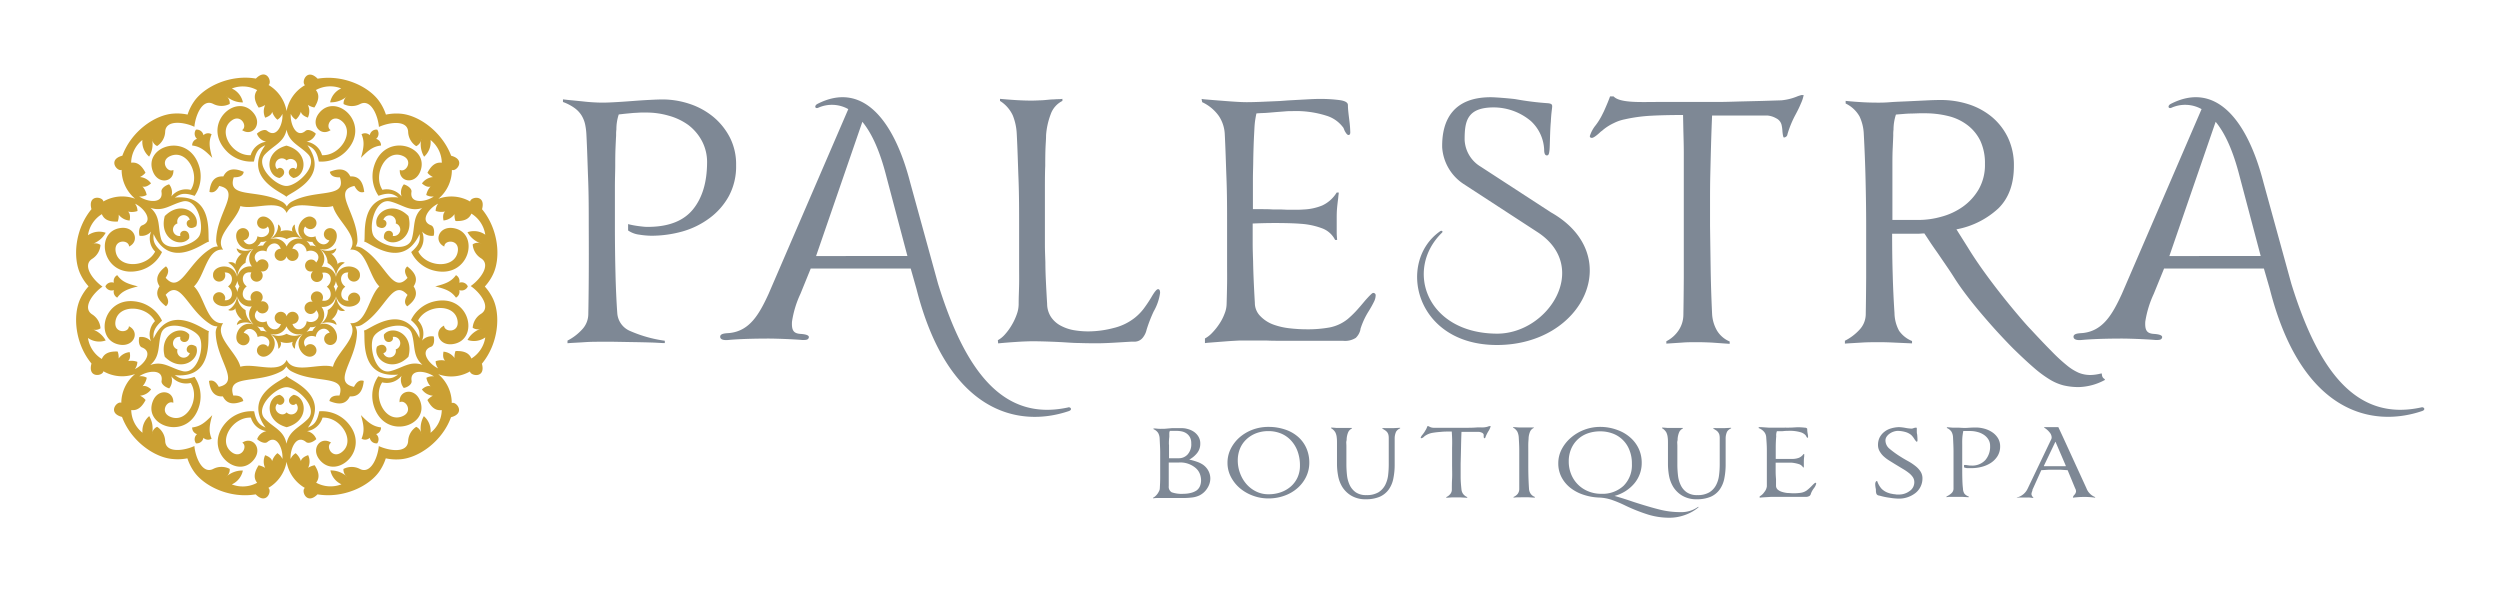
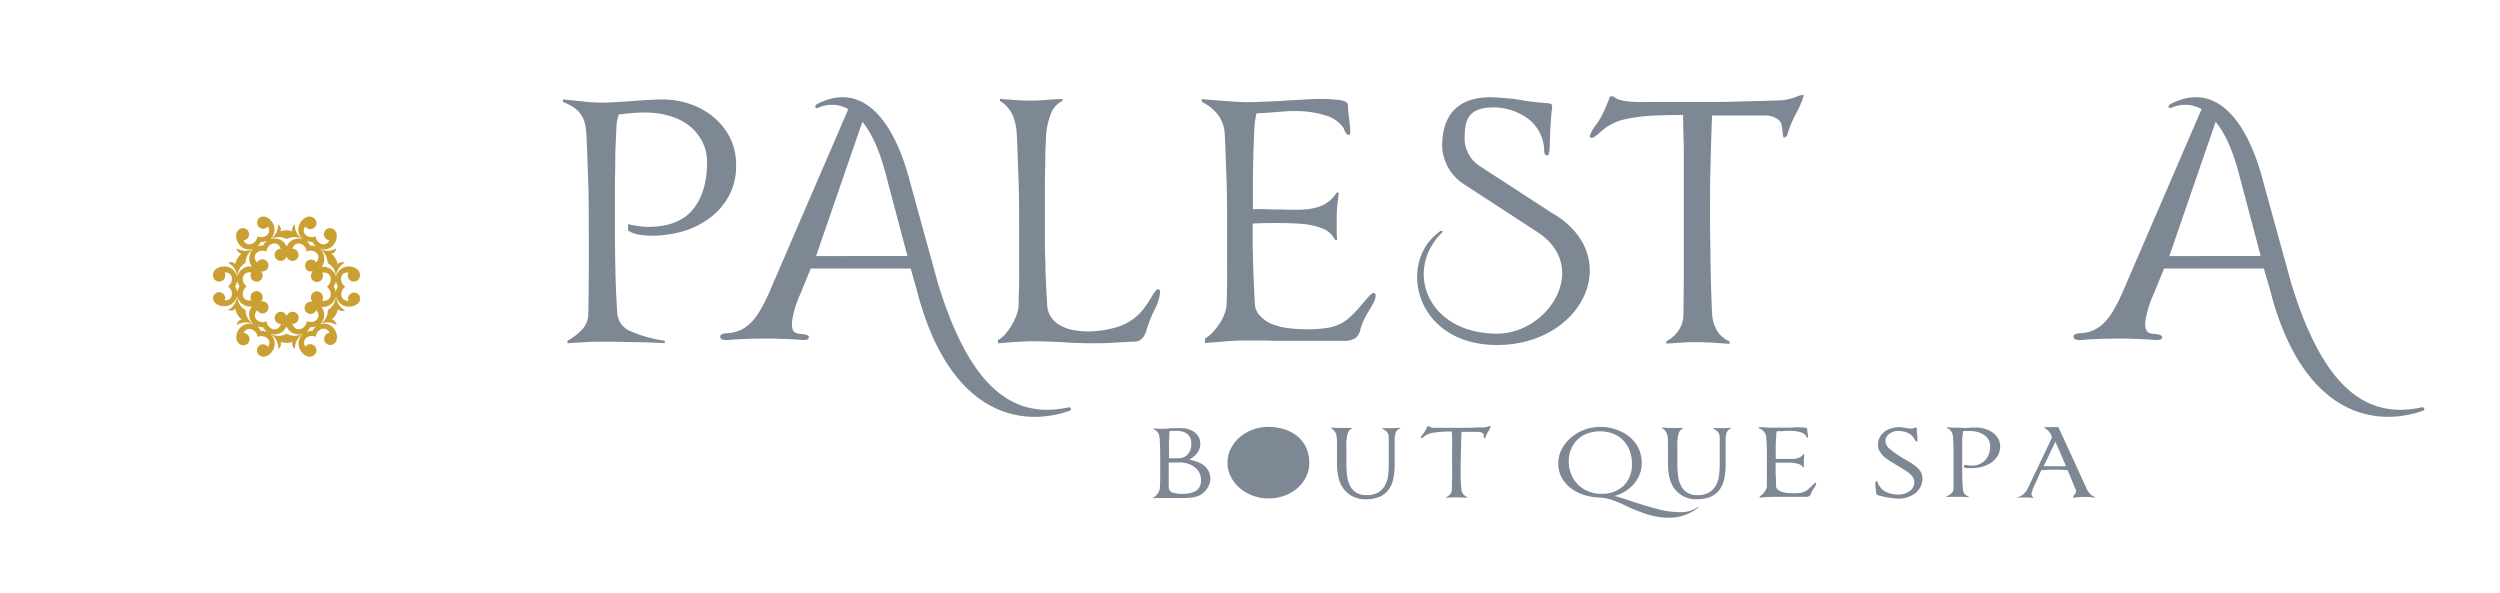
<svg xmlns="http://www.w3.org/2000/svg" viewBox="0 0 540 128">
  <defs>
    <style>.a{fill:#7e8895;}.b{fill:#cba033;fill-rule:evenodd;}</style>
  </defs>
  <title>GreyPalestra LogoWide</title>
  <path class="a" d="M132.67,22.08c1.2-.06,2.47-.15,3.79-.25s2.6-.19,3.81-.25,2.14-.1,2.81-.1a18.57,18.57,0,0,1,6,1,15.91,15.91,0,0,1,5.1,2.85,14.28,14.28,0,0,1,3.54,4.5A12.73,12.73,0,0,1,159,35.67a13.56,13.56,0,0,1-1.58,6.71,14.69,14.69,0,0,1-4.18,4.75A18,18,0,0,1,147.39,50a25,25,0,0,1-6.71.92,17.61,17.61,0,0,1-2.57-.23,5.41,5.41,0,0,1-2.44-.91V48.4c.26.08.62.16,1.08.25s.94.16,1.43.22.92.11,1.32.13l.92,0q6.35-.14,9.31-3.83t3-10a9.75,9.75,0,0,0-1.11-4.71,10.58,10.58,0,0,0-2.94-3.46A13.13,13.13,0,0,0,144.48,25a17.23,17.23,0,0,0-4.88-.69l-1.2,0-1.62.09-1.71.16-1.42.16a10.24,10.24,0,0,0-.51,3.23,7.46,7.46,0,0,0-.06.85v.48c-.05.89-.09,1.79-.13,2.72s-.06,2.24-.06,3.93c0,1-.07,2.51-.07,4.62v8.05c0,4,.05,7.52.13,10.67s.21,5.92.38,8.32A4.51,4.51,0,0,0,136,71.45a28.23,28.23,0,0,0,7.6,2.15v.51c-.68,0-1.67-.09-3-.13s-2.67-.07-4.08-.09l-4-.07-2.6,0c-1.14,0-2.4,0-3.8.1s-2.57.13-3.54.22v-.57a11.17,11.17,0,0,0,3.13-2.38,4.86,4.86,0,0,0,1.36-3.2q.07-3.22.1-8t0-11.21c0-3.3,0-6.62-.13-10s-.21-6.62-.38-9.78a13.26,13.26,0,0,0-.28-2.16,6.25,6.25,0,0,0-.76-1.9,5.75,5.75,0,0,0-1.52-1.61,10.22,10.22,0,0,0-2.5-1.3v-.57c.63.08,1.32.16,2.06.22l2.21.22c.74.09,1.45.15,2.12.19s1.27.07,1.78.07C130.52,22.18,131.46,22.15,132.67,22.08Z" />
  <path class="a" d="M219.46,73.86c-1.26.08-2.55.18-3.86.31l-.06-.69a5.67,5.67,0,0,0,1.55-1.27,12.08,12.08,0,0,0,1.45-2,12.66,12.66,0,0,0,1.08-2.31,6.58,6.58,0,0,0,.41-2.12c0-1.61.08-3.08.1-4.43s0-2.56,0-3.61v-9c0-3.29,0-6.62-.13-10s-.21-6.62-.38-9.79a12.14,12.14,0,0,0-.85-4A7.31,7.31,0,0,0,216,21.8v-.45c2.79.26,5,.38,6.78.38q.75,0,1.83-.06c.72,0,1.56-.11,2.53-.19.51,0,1-.06,1.34-.06a6.16,6.16,0,0,0,1-.07v.45a5.09,5.09,0,0,0-2.53,2.88,16.06,16.06,0,0,0-1,4.53c0,.88-.08,1.79-.12,2.72s-.06,2.24-.06,3.93c-.05,1-.07,2.51-.07,4.62v8c0,1.48,0,2.91,0,4.28s.06,2.67.1,3.89c0,2.37.17,5.36.38,9a5.24,5.24,0,0,0,.85,2.84,5.79,5.79,0,0,0,2,1.81,9.46,9.46,0,0,0,2.82,1,18.48,18.48,0,0,0,3.29.28,21.63,21.63,0,0,0,5.35-.72,11.83,11.83,0,0,0,4.59-2.19A11.34,11.34,0,0,0,247,66.73a29.9,29.9,0,0,0,1.68-2.5c.68-1.18,1.16-1.77,1.46-1.77s.44.27.44.82a11.22,11.22,0,0,1-1.39,4,30.54,30.54,0,0,0-1.52,3.92,4.22,4.22,0,0,1-.89,1.81,2.25,2.25,0,0,1-1.65.79l-.76,0-1.71.1c-1.3.08-2.43.15-3.38.19s-1.72.06-2.31.06q-2.16,0-3.9-.06c-1.16,0-2.44-.11-3.83-.19q-3.93-.19-6.4-.19C221.87,73.73,220.73,73.77,219.46,73.86Z" />
  <path class="a" d="M264.84,73.73l-4,.31-.57.07v-1a6.13,6.13,0,0,0,1.58-1.24,13.05,13.05,0,0,0,1.52-1.9,10.59,10.59,0,0,0,1.14-2.22,5.91,5.91,0,0,0,.44-2.12c.05-1.6.08-3.08.1-4.43s0-2.56,0-3.61v-9c0-3.3,0-6.62-.13-10s-.21-6.62-.38-9.78a7.7,7.7,0,0,0-1.26-3.74,9.09,9.09,0,0,0-3.61-3l-.13-.7.45.07c1.94.17,3.76.31,5.47.44s3,.19,3.83.19q1,0,2.76-.06l4.4-.19,1.77-.13,4-.22c1.1-.06,2-.1,2.73-.1a31.73,31.73,0,0,1,4.46.26c1.16.17,1.74.52,1.74,1.07a15.2,15.2,0,0,0,.1,1.56c.06.57.14,1.19.22,1.86a22.75,22.75,0,0,1,.19,2.47c0,.38-.13.57-.38.57s-.49-.29-.82-.88c-.09-.21-.16-.39-.22-.54a1.06,1.06,0,0,0-.23-.35A7,7,0,0,0,286.53,25a21.77,21.77,0,0,0-7.35-1c-.42,0-1,0-1.64.06s-1.48.11-2.41.19-1.57.14-2.18.16-1.13.05-1.56.09c-.08.34-.16.78-.25,1.33s-.15,1.23-.19,2l-.06,1.14c-.09,1.73-.15,3.63-.19,5.7,0,1.06-.07,2.45-.07,4.18v6.33h1.9c.72,0,1.55,0,2.47.07.72,0,1.32,0,1.81,0l1.39.06c.45,0,.93,0,1.46,0s1.17,0,1.93-.06a11.89,11.89,0,0,0,4-.86,7.23,7.23,0,0,0,3.14-2.81h.44c0,.29-.07.59-.09.88s-.06.59-.1.89c-.08.68-.15,1.28-.19,1.8s-.06,1.13-.06,1.81v2.34c0,.21,0,.53,0,1s.05.93.09,1.52h-.44a5.12,5.12,0,0,0-2.88-2.53,16.07,16.07,0,0,0-4.53-.95c-1.1-.09-2.5-.14-4.21-.16s-3.77,0-6.18.1c0,1.47,0,2.9,0,4.27s.05,2.67.09,3.9q.06,3.54.38,9a4,4,0,0,0,1.17,2.82A7.46,7.46,0,0,0,275,70.09a15.05,15.05,0,0,0,3.54.82,32.15,32.15,0,0,0,3.71.22,26.61,26.61,0,0,0,5-.41,9,9,0,0,0,3.86-1.81,21.83,21.83,0,0,0,1.75-1.67c.61-.66,1.27-1.43,2-2.31q1.46-1.65,1.71-1.65a.5.5,0,0,1,.57.57,3.13,3.13,0,0,1-.35,1.3c-.23.48-.6,1.17-1.11,2a16.28,16.28,0,0,0-1.83,3.93v.13a3.58,3.58,0,0,1-1,1.77,4.33,4.33,0,0,1-2.78.63H276.75c-1.17,0-2.25,0-3.27-.06h-5.7C266.94,73.6,266,73.64,264.84,73.73Z" />
  <path class="a" d="M389,22.34q-.4,1-1.17,2.43A21.85,21.85,0,0,0,386.09,29a.71.71,0,0,1-.32.54.82.82,0,0,1-.44.16c-.13,0-.23-.42-.32-1.27a7.89,7.89,0,0,0-.19-1.45,2.14,2.14,0,0,0-1.17-1.43,4.59,4.59,0,0,0-1.93-.6H369.81c-.08,2-.16,4.11-.22,6.24s-.11,4.22-.16,6.27-.06,4-.06,6v5.29q.06,4.43.13,9.15t.31,9.85a8.08,8.08,0,0,0,1.05,3.64,5.85,5.85,0,0,0,2.75,2.37v.51L369.78,74c-1.2-.06-2.31-.09-3.32-.09s-2.06,0-3.14.09l-3.39.22v-.51a7,7,0,0,0,2.6-2.28A6.12,6.12,0,0,0,363.61,68q.06-3.23.09-8c0-3.17,0-6.9,0-11.21V37.57c0-1.52,0-3,0-4.6s-.05-3.09-.09-4.65l-.07-3.48q-4.05,0-6.93.16a33.89,33.89,0,0,0-5.73.79,9.14,9.14,0,0,0-2.28.79A10.85,10.85,0,0,0,346.32,28a3,3,0,0,1-.35.29,3.29,3.29,0,0,0-.48.41c-.8.72-1.35,1.08-1.64,1.08s-.45-.13-.45-.38a7,7,0,0,1,1.27-2.35,13.93,13.93,0,0,0,1.27-2l.5-1c.68-1.52,1.12-2.6,1.33-3.23h.76c.64.67,1.88,1,3.74,1.14s4,.06,6.56.06H368l3.16,0c1.4,0,2.92-.05,4.56-.1l4.91-.12,4.15-.13a11.82,11.82,0,0,0,3.36-.82,4.46,4.46,0,0,1,.53-.19l.42-.13h.5A7.42,7.42,0,0,1,389,22.34Z" />
-   <path class="a" d="M417.15,52.67c-.52-.78-1-1.53-1.49-2.25-.46,0-.93.07-1.42.07H408.7q0,4.74.13,9c.08,2.87.21,5.58.38,8.11a8.23,8.23,0,0,0,1,3.86A6.27,6.27,0,0,0,413,73.66v.51L409.17,74c-1.2-.06-2.31-.09-3.32-.09s-2.41,0-3.8.09-2.58.14-3.55.22V73.6a11,11,0,0,0,3.14-2.37A4.93,4.93,0,0,0,403,68q.06-3.23.09-8c0-3.17,0-6.9,0-11.21,0-3.29-.05-6.62-.13-10s-.21-6.61-.38-9.78a9.83,9.83,0,0,0-.92-3.86,6.81,6.81,0,0,0-3-2.79v-.57c1.23.13,2.45.22,3.68.29s2.34.09,3.35.09c.55,0,1.38,0,2.5-.09s2.35-.13,3.68-.19l4-.19c1.33-.07,2.43-.1,3.32-.1a19.49,19.49,0,0,1,6.11.95,15.18,15.18,0,0,1,5,2.75,13.42,13.42,0,0,1,3.42,4.44A13.83,13.83,0,0,1,435,35.86q0,5.82-3.32,9.12a18.21,18.21,0,0,1-9.09,4.56l2.47,3.92q1.39,2.28,3.2,4.82c1.2,1.68,2.44,3.33,3.7,4.94s2.48,3.1,3.65,4.49,2.18,2.56,3.07,3.48q2.65,2.86,4.53,4.75a36.31,36.31,0,0,0,3.26,3,10.87,10.87,0,0,0,2.56,1.59,6.73,6.73,0,0,0,2.5.47,8.45,8.45,0,0,0,1.11-.09,11,11,0,0,0,1.17-.23H454c0,.64.21,1,.64,1.21v.19A12.5,12.5,0,0,1,449,83.61a14.14,14.14,0,0,1-3.2-.35,10.9,10.9,0,0,1-3.07-1.3,24.92,24.92,0,0,1-3.45-2.56c-1.25-1.08-2.71-2.44-4.4-4.09q-1.14-1.14-2.79-2.91t-3.45-3.87c-1.2-1.39-2.38-2.82-3.52-4.3s-2.15-2.89-3-4.24-1.52-2.31-2.15-3.23-1.18-1.74-1.65-2.41Q417.95,53.84,417.15,52.67Zm-8.32-20.74c-.05.89-.07,2.11-.07,3.67V47.51h5.7a18.2,18.2,0,0,0,4.88-.7A14.44,14.44,0,0,0,424,44.63a12,12,0,0,0,3.42-3.77,10.61,10.61,0,0,0,1.33-5.45,11.43,11.43,0,0,0-1-5A9.49,9.49,0,0,0,424.94,27a11.16,11.16,0,0,0-4.11-1.93,20.85,20.85,0,0,0-5.1-.6l-1.14,0-1.78.06c-.63,0-1.25.05-1.86.1s-1.09.08-1.43.12A10.55,10.55,0,0,0,409,28a7.61,7.61,0,0,0-.06.86v.47C408.91,30.18,408.87,31,408.83,31.93Z" />
  <path class="a" d="M450,71.92c4.25-.51,6.28-4,8.31-8.41l17.23-39.94a7.23,7.23,0,0,0-6.49-.3c-.71.3-.91-.41-.2-.81,9.42-4.87,16.42,2.83,20.07,17l6,21.8C500.79,80.23,509,91.07,523,88c.51-.2,1.12.51.1.81-10.84,3.65-26.05.31-32.84-26.45L489,58H467.44l-2.23,5.48a22.07,22.07,0,0,0-1.83,6c-.1,1.83.31,2.54,1.83,2.64s1.82.41,1.82.71c-.1.61-.61.61-1.42.61-2.33-.2-6.08-.31-7.09-.31s-5.68,0-8.92.31c-1.22.1-1.72-.2-1.72-.71C447.88,71.92,449.4,72,450,71.92Zm38.31-16.63-4.56-17.23c-1.32-5.16-3-9.12-5.17-11.75l-10,29Z" />
  <path class="a" d="M157.69,71.92c4.26-.51,6.28-4,8.31-8.41l17.23-39.94a7.21,7.21,0,0,0-6.48-.3c-.71.3-.92-.41-.21-.81,9.43-4.87,16.42,2.83,20.07,17l6,21.8c5.88,19,14.09,29.79,28.08,26.75.5-.2,1.11.51.1.81-10.85,3.65-26.05.31-32.84-26.45L196.71,58H175.12l-2.23,5.48a21.66,21.66,0,0,0-1.82,6c-.1,1.83.3,2.54,1.82,2.64s1.83.41,1.83.71c-.1.61-.61.61-1.42.61-2.33-.2-6.08-.31-7.1-.31s-5.67,0-8.92.31c-1.21.1-1.72-.2-1.72-.71C155.56,71.92,157.08,72,157.69,71.92ZM196,55.29l-4.56-17.23c-1.32-5.16-3-9.12-5.17-11.75l-10,29Z" />
  <path class="a" d="M323.34,74.52c-17.8,0-21.69-18-12.26-24.58.38-.24.67.08.38.33-8.17,8-3.32,21.8,12,21.8,11.06-.08,20-14.29,8.84-21.8L316.13,39.74a10.28,10.28,0,0,1-4.62-7.92C311.41,25.77,314.06,21,322,21c1,0,3.94.24,5.29.41a63.4,63.4,0,0,0,7.12.89c.77.09.86.33.86.66,0,.49-.19,1.22-.29,3.34-.19,2-.19,5.15-.28,6.05s-.2,1.22-.58,1.22-.58-.41-.58-1.22a8.91,8.91,0,0,0-2.88-6.21,12.52,12.52,0,0,0-8-2.94c-5.87,0-6.3,3.1-6.3,7a7.11,7.11,0,0,0,3.47,5.8l15.19,9.88C351.14,55,342.19,74.52,323.34,74.52Z" />
-   <path class="b" d="M104.75,61.86a10.61,10.61,0,0,0,1.73-2.57c1.74-3.58,1.21-9.78-2.36-14.1.89-3.24-2.47-2.71-2.57-1.66a8.13,8.13,0,0,0-6.86-.59,8.17,8.17,0,0,0,2.92-6.24c1,.44,3.09-2.21-.16-3.06-2-5.25-7.06-8.81-11-9.09a10.8,10.8,0,0,0-3.09.21A10.68,10.68,0,0,0,82,22c-2.24-3.3-7.87-5.95-13.39-5-2.36-2.4-3.59.78-2.73,1.39A8.17,8.17,0,0,0,61.9,24,8.13,8.13,0,0,0,58,18.36c.86-.61-.37-3.79-2.73-1.39-5.52-.94-11.15,1.71-13.39,5a10.68,10.68,0,0,0-1.36,2.78,10.8,10.8,0,0,0-3.09-.21c-4,.28-9.08,3.84-11,9.09-3.25.85-1.11,3.5-.16,3.06a8.17,8.17,0,0,0,2.92,6.24,8.13,8.13,0,0,0-6.86.59c-.1-1.05-3.46-1.58-2.57,1.66-3.57,4.32-4.1,10.52-2.36,14.1a10.61,10.61,0,0,0,1.73,2.57,11,11,0,0,0-1.73,2.57c-1.74,3.59-1.21,9.79,2.36,14.1-.89,3.24,2.47,2.72,2.57,1.67a8.13,8.13,0,0,0,6.86.59A8.17,8.17,0,0,0,26.2,87c-.95-.44-3.09,2.21.16,3.06,1.95,5.25,7.06,8.81,11,9.09A10.8,10.8,0,0,0,40.48,99a10.83,10.83,0,0,0,1.36,2.78c2.24,3.3,7.87,5.94,13.39,5,2.36,2.39,3.59-.79,2.73-1.39a8.13,8.13,0,0,0,3.94-5.65,8.17,8.17,0,0,0,3.95,5.65c-.86.6.37,3.78,2.73,1.39,5.52.93,11.15-1.71,13.39-5A10.83,10.83,0,0,0,83.33,99a10.8,10.8,0,0,0,3.09.21c4-.28,9.08-3.84,11-9.09,3.25-.85,1.11-3.5.16-3.06a8.17,8.17,0,0,0-2.92-6.24,8.13,8.13,0,0,0,6.86-.59c.1,1,3.46,1.57,2.57-1.67,3.57-4.31,4.1-10.51,2.36-14.1a11,11,0,0,0-1.73-2.57m-13.48-17c-2.16,1.9-1.54,4-2.27,6.66-.92,3.26-7.06,1.44-8.26-.58s.34-8.29,3.63-7.44C87,44.23,88.55,45.83,91.27,44.91Zm0,33.91c-2.72-.92-4.27.68-6.9,1.36-3.29.84-4.78-5.39-3.63-7.44s7.34-3.85,8.26-.58C89.73,74.78,89.11,76.92,91.27,78.82Zm-29.37,17c-.56-2.83-2.72-3.37-4.62-5.31-2.38-2.42,2.27-6.83,4.62-6.86s7,4.44,4.63,6.86C64.63,92.41,62.47,93,61.9,95.78Zm-29.37-17c2.17-1.9,1.55-4,2.28-6.66.91-3.27,7-1.45,8.26.58s-.34,8.28-3.63,7.44C36.81,79.5,35.26,77.9,32.53,78.82Zm0-33.91c2.73.92,4.28-.68,6.91-1.36,3.29-.85,4.78,5.38,3.63,7.44s-7.35,3.84-8.26.58C34.08,49,34.7,46.81,32.53,44.91ZM61.9,28c.57,2.82,2.73,3.36,4.63,5.3,2.38,2.43-2.27,6.83-4.63,6.87s-7-4.44-4.62-6.87C59.18,31.31,61.34,30.77,61.9,28ZM85.47,48.26a1.39,1.39,0,0,1-.64,2.7c.44-1.33-2.1-1.8-1.9.5,1.76,2.21,6.63.19,5.29-4.79-3.64-3.65-7.83-.44-6.79,2.18,1.89,1.33,2.75-1.1,1.38-1.39A1.39,1.39,0,0,1,85.47,48.26Zm0,27.21a1.39,1.39,0,0,1-2.66.8c1.37-.29.51-2.72-1.38-1.4-1,2.63,3.15,5.84,6.79,2.19,1.34-5-3.53-7-5.29-4.79-.2,2.3,2.34,1.82,1.9.5A1.39,1.39,0,0,1,85.47,75.47ZM61.9,89.07c-1,1.24-3.26-.4-2-1.9.93,1,2.61-.92.52-1.89-2.79.41-3.48,5.64,1.5,7,5-1.33,4.3-6.56,1.51-7-2.1,1-.42,2.93.51,1.89A1.39,1.39,0,0,1,61.9,89.07ZM38.34,75.47a1.39,1.39,0,0,1,.63-2.7c-.43,1.32,2.11,1.8,1.9-.5-1.75-2.21-6.62-.19-5.28,4.79,3.64,3.65,7.83.44,6.79-2.19C40.49,73.55,39.63,76,41,76.27A1.38,1.38,0,0,1,38.34,75.47Zm0-27.21a1.38,1.38,0,0,1,2.65-.8c-1.36.29-.5,2.72,1.39,1.39,1-2.62-3.15-5.83-6.79-2.18-1.34,5,3.53,7,5.28,4.79.21-2.3-2.33-1.83-1.9-.5A1.39,1.39,0,0,1,38.34,48.26ZM61.9,34.65a1.39,1.39,0,0,1,2,1.9c-.93-1-2.61.93-.51,1.9,2.79-.42,3.48-5.65-1.51-7-5,1.32-4.29,6.55-1.5,7,2.09-1,.41-2.94-.52-1.9A1.39,1.39,0,0,1,61.9,34.65ZM78.64,52.2c.78-.17,8.26,6.51,12-1.65.08,1.2.17,2.17-1.82,3.89a7.42,7.42,0,0,0,4.66,3.94c8,2.21,10.39-8.28,4.36-9.12-3.05-.42-4.25,2.85-1.87,4,0-1.5,3.2-1.6,2.93.9-.43,3.94-6.73,3.72-8.55.19A4,4,0,0,0,91.16,50a2.73,2.73,0,0,0,2.52.91c.2-.78.1-2-.57-2.24-2.57-.95-.41-3.78,1.53-4.68a2.66,2.66,0,0,0-.54,1.57,3.83,3.83,0,0,0,2.07.12s-.69.37-.37,1.94a3.26,3.26,0,0,0,2.38-1.37,3.5,3.5,0,0,0,.21,1.49c2.13.09,3-.61,3.43-1.6a6.47,6.47,0,0,1,3,4.56,4.21,4.21,0,0,0-3.84-.54,5.31,5.31,0,0,0,3,2.45,1.89,1.89,0,0,0-1.88.18,3.84,3.84,0,0,0,1.8,3c2.27,1.45-.28,4.65-2.23,6,2,1.35,4.5,4.56,2.23,6a3.84,3.84,0,0,0-1.8,3,1.92,1.92,0,0,0,1.88.18,5.27,5.27,0,0,0-3,2.45,4.21,4.21,0,0,0,3.84-.54,6.47,6.47,0,0,1-3,4.56c-.42-1-1.3-1.7-3.43-1.61a3.56,3.56,0,0,0-.21,1.5,3.26,3.26,0,0,0-2.38-1.37c-.32,1.57.37,1.94.37,1.94a3.74,3.74,0,0,0-2.07.12,2.62,2.62,0,0,0,.54,1.56c-1.94-.9-4.1-3.72-1.53-4.68.67-.24.77-1.45.57-2.23a2.73,2.73,0,0,0-2.52.91,4.07,4.07,0,0,0-.86-4.35c1.82-3.52,8.12-3.75,8.55.19.27,2.51-2.88,2.4-2.93.91-2.38,1.16-1.18,4.43,1.87,4,6-.85,3.69-11.33-4.36-9.13a7.48,7.48,0,0,0-4.66,3.94c2,1.73,1.9,2.69,1.82,3.9-3.69-8.16-11.17-1.48-12-1.65.54.58-1.51,10.4,7.41,9.52-1,.67-1.8,1.23-4.29.37a7.45,7.45,0,0,0-1.08,6c2.12,8.08,12.37,4.86,10.08-.78-1.16-2.85-4.59-2.26-4.4.39,1.31-.71,3,2,.67,3-3.62,1.6-6.58-4-4.43-7.3a4.07,4.07,0,0,0,4.19-1.43,2.71,2.71,0,0,0,.47,2.63C88,83.7,89,83,88.91,82.3c-.45-2.7,3.07-2.24,4.82-1a2.65,2.65,0,0,0-1.63.31A3.85,3.85,0,0,0,93,83.46s-.67-.42-1.87.65a3.26,3.26,0,0,0,2.38,1.37,3.69,3.69,0,0,0-1.19.93c1,1.89,2,2.3,3.1,2.17A6.4,6.4,0,0,1,93,93.48a4.21,4.21,0,0,0-1.45-3.59A5.26,5.26,0,0,0,91,93.73a1.9,1.9,0,0,0-1.1-1.53,3.86,3.86,0,0,0-1.74,3.08C88,98,84,97.36,81.82,96.35c-.2,2.36-1.7,6.17-4.09,4.94a3.86,3.86,0,0,0-3.54,0A1.9,1.9,0,0,0,75,103a5.21,5.21,0,0,0-3.63-1.39,4.2,4.2,0,0,0,2.39,3,6.48,6.48,0,0,1-5.47-.35c.65-.86.82-2-.32-3.77a3.88,3.88,0,0,0-1.41.56,3.23,3.23,0,0,0,0-2.74C65,98.84,65,99.62,65,99.62a3.81,3.81,0,0,0-1.14-1.73,2.7,2.7,0,0,0-1.09,1.25C62.62,97,64,93.73,66.1,95.47c.55.46,1.65-.06,2.22-.62a2.73,2.73,0,0,0-2-1.73,4.06,4.06,0,0,0,3.34-2.91c4-.19,7.3,5.15,4.11,7.49-2,1.49-3.52-1.29-2.25-2.08-2.19-1.48-4.43,1.19-2.54,3.62,3.75,4.81,11.66-2.46,5.72-8.34a7.49,7.49,0,0,0-5.74-2.06c-.5,2.58-1.38,3-2.46,3.53C71.67,85.09,62.14,82,61.9,81.19c-.23.76-9.76,3.9-4.54,11.18-1.08-.54-2-1-2.46-3.53a7.49,7.49,0,0,0-5.74,2.06c-5.94,5.88,2,13.15,5.71,8.34,1.9-2.43-.34-5.1-2.53-3.62,1.27.79-.21,3.57-2.25,2.08-3.2-2.34.15-7.68,4.11-7.49a4.06,4.06,0,0,0,3.34,2.91,2.72,2.72,0,0,0-2,1.73c.57.56,1.67,1.08,2.22.62C59.82,93.73,61.19,97,61,99.14a2.7,2.7,0,0,0-1.09-1.25,3.81,3.81,0,0,0-1.14,1.73s0-.78-1.5-1.29a3.23,3.23,0,0,0,0,2.74,3.88,3.88,0,0,0-1.41-.56c-1.14,1.8-1,2.91-.32,3.77a6.48,6.48,0,0,1-5.47.35,4.2,4.2,0,0,0,2.39-3A5.24,5.24,0,0,0,48.83,103a1.91,1.91,0,0,0,.79-1.72,3.87,3.87,0,0,0-3.55,0c-2.38,1.23-3.88-2.58-4.08-4.94-2.14,1-6.19,1.62-6.31-1.07a3.86,3.86,0,0,0-1.74-3.08,1.88,1.88,0,0,0-1.1,1.53,5.26,5.26,0,0,0-.61-3.84,4.18,4.18,0,0,0-1.45,3.59,6.4,6.4,0,0,1-2.43-4.9c1.06.13,2.11-.28,3.1-2.17a3.69,3.69,0,0,0-1.19-.93,3.26,3.26,0,0,0,2.38-1.37c-1.2-1.07-1.87-.65-1.87-.65a3.76,3.76,0,0,0,.93-1.86,2.62,2.62,0,0,0-1.62-.31c1.75-1.23,5.27-1.69,4.82,1-.12.7.87,1.4,1.65,1.61A2.74,2.74,0,0,0,37,81.28a4.07,4.07,0,0,0,4.19,1.43c2.14,3.34-.81,8.9-4.44,7.3-2.3-1-.64-3.69.68-3,.19-2.65-3.25-3.24-4.4-.39-2.29,5.64,8,8.86,10.08.78a7.42,7.42,0,0,0-1.09-6c-2.48.86-3.27.3-4.28-.37,8.92.88,6.87-8.94,7.41-9.52-.78.17-8.26-6.51-12,1.65C33.14,72,33.05,71,35,69.28a7.48,7.48,0,0,0-4.66-3.94c-8-2.2-10.39,8.28-4.36,9.13,3.05.42,4.25-2.85,1.86-4,0,1.49-3.19,1.6-2.92-.91.43-3.94,6.73-3.71,8.55-.19a4.07,4.07,0,0,0-.86,4.35,2.74,2.74,0,0,0-2.52-.91c-.2.78-.1,2,.57,2.23,2.57,1,.41,3.78-1.53,4.68a2.62,2.62,0,0,0,.54-1.56A3.74,3.74,0,0,0,27.64,78s.69-.37.37-1.94a3.26,3.26,0,0,0-2.38,1.37,3.73,3.73,0,0,0-.21-1.5c-2.14-.09-3,.62-3.43,1.61A6.44,6.44,0,0,1,19,73a4.2,4.2,0,0,0,3.83.54,5.22,5.22,0,0,0-3-2.45,1.92,1.92,0,0,0,1.88-.18,3.87,3.87,0,0,0-1.8-3c-2.27-1.45.28-4.66,2.23-6-1.95-1.35-4.5-4.55-2.23-6a3.87,3.87,0,0,0,1.8-3,1.9,1.9,0,0,0-1.88-.18,5.26,5.26,0,0,0,3-2.45,4.2,4.2,0,0,0-3.83.54,6.44,6.44,0,0,1,3-4.56c.42,1,1.29,1.69,3.43,1.6a3.67,3.67,0,0,0,.21-1.49A3.26,3.26,0,0,0,28,47.64c.32-1.57-.37-1.94-.37-1.94a3.84,3.84,0,0,0,2.07-.12A2.66,2.66,0,0,0,29.17,44c1.94.9,4.1,3.73,1.53,4.68-.67.25-.77,1.46-.57,2.24A2.74,2.74,0,0,0,32.65,50a4,4,0,0,0,.86,4.34c-1.82,3.53-8.12,3.75-8.55-.19-.27-2.5,2.88-2.4,2.92-.9,2.39-1.16,1.19-4.43-1.86-4-6,.84-3.69,11.33,4.36,9.12A7.42,7.42,0,0,0,35,54.44c-2-1.72-1.9-2.69-1.83-3.89,3.7,8.16,11.18,1.48,12,1.65-.54-.58,1.51-10.41-7.41-9.52,1-.67,1.8-1.23,4.28-.37a7.43,7.43,0,0,0,1.09-6c-2.12-8.07-12.37-4.86-10.08.79,1.15,2.85,4.59,2.25,4.4-.39-1.32.71-3-2-.68-3,3.63-1.6,6.58,4,4.44,7.31A4.07,4.07,0,0,0,37,42.45a2.76,2.76,0,0,0-.47-2.64c-.78.22-1.77.91-1.65,1.62.45,2.69-3.07,2.24-4.82,1a2.65,2.65,0,0,0,1.62-.32,3.72,3.72,0,0,0-.93-1.85s.67.42,1.87-.65a3.26,3.26,0,0,0-2.38-1.37,3.83,3.83,0,0,0,1.19-.93c-1-1.9-2-2.3-3.1-2.17a6.43,6.43,0,0,1,2.43-4.91,4.2,4.2,0,0,0,1.45,3.6A5.28,5.28,0,0,0,32.84,30a1.9,1.9,0,0,0,1.1,1.54,3.86,3.86,0,0,0,1.74-3.09c.12-2.68,4.17-2.08,6.31-1.06.2-2.37,1.7-6.18,4.08-4.94a3.87,3.87,0,0,0,3.55,0,1.89,1.89,0,0,0-.79-1.72,5.28,5.28,0,0,0,3.64,1.39,4.2,4.2,0,0,0-2.39-3,6.44,6.44,0,0,1,5.47.35c-.65.85-.82,2,.32,3.77a3.86,3.86,0,0,0,1.41-.57,3.25,3.25,0,0,0,0,2.75c1.53-.51,1.5-1.29,1.5-1.29a3.81,3.81,0,0,0,1.14,1.73A2.7,2.7,0,0,0,61,24.59c.19,2.13-1.18,5.41-3.29,3.67-.55-.46-1.65.06-2.22.62a2.74,2.74,0,0,0,2,1.73,4.06,4.06,0,0,0-3.34,2.91c-4,.19-7.31-5.16-4.11-7.49,2-1.49,3.52,1.29,2.25,2.07,2.19,1.49,4.43-1.19,2.53-3.62-3.74-4.8-11.65,2.47-5.71,8.34a7.46,7.46,0,0,0,5.74,2.07c.5-2.58,1.38-3,2.46-3.53-5.22,7.28,4.31,10.42,4.54,11.18.24-.76,9.77-3.9,4.55-11.18,1.08.54,2,1,2.46,3.53a7.46,7.46,0,0,0,5.74-2.07c5.94-5.87-2-13.14-5.72-8.34-1.89,2.43.35,5.11,2.54,3.62-1.27-.78.21-3.56,2.25-2.07,3.19,2.33-.15,7.68-4.11,7.49a4.06,4.06,0,0,0-3.34-2.91,2.75,2.75,0,0,0,2-1.73c-.57-.56-1.67-1.08-2.22-.62C64,30,62.62,26.72,62.81,24.59a2.7,2.7,0,0,0,1.09,1.25A3.81,3.81,0,0,0,65,24.11s0,.78,1.5,1.29a3.25,3.25,0,0,0,0-2.75,3.86,3.86,0,0,0,1.41.57c1.14-1.81,1-2.92.32-3.77a6.44,6.44,0,0,1,5.47-.35,4.2,4.2,0,0,0-2.39,3A5.26,5.26,0,0,0,75,20.76a1.88,1.88,0,0,0-.78,1.72,3.86,3.86,0,0,0,3.54,0c2.39-1.24,3.89,2.57,4.09,4.94,2.14-1,6.19-1.62,6.31,1.06a3.86,3.86,0,0,0,1.74,3.09A1.92,1.92,0,0,0,91,30a5.28,5.28,0,0,0,.61,3.85A4.23,4.23,0,0,0,93,30.24a6.43,6.43,0,0,1,2.43,4.91c-1.06-.13-2.11.27-3.1,2.17a3.83,3.83,0,0,0,1.19.93,3.26,3.26,0,0,0-2.38,1.37c1.2,1.07,1.87.65,1.87.65a3.82,3.82,0,0,0-.94,1.85,2.69,2.69,0,0,0,1.63.32c-1.75,1.23-5.27,1.68-4.82-1,.12-.71-.88-1.4-1.65-1.62a2.74,2.74,0,0,0-.47,2.64A4.07,4.07,0,0,0,82.6,41c-2.15-3.34.81-8.91,4.43-7.31,2.31,1,.64,3.7-.67,3-.19,2.64,3.24,3.24,4.4.39,2.29-5.65-8-8.86-10.08-.79a7.46,7.46,0,0,0,1.08,6c2.49-.86,3.28-.3,4.29.37C77.13,41.79,79.18,51.62,78.64,52.2Zm10.7,9.66c1.08-1.64.32-3-1.37-4.31-.7.6-.6,1.44.06,2.47-3.27,3.64-4.68-3.17-9.62-6.29a2.63,2.63,0,0,0-1.57-.49,2.62,2.62,0,0,0,.36-1.6c-.23-5.85-5.42-10.47-.64-11.48.56,1.08,1.24,1.6,2.11,1.29-.25-2.1-1.08-3.46-3-3.34-.88-1.77-2.47-1.8-4.42-1,.17.91,1,1.24,2.17,1.19,1.52,4.65-5.08,2.46-10.26,5.18a2.68,2.68,0,0,0-1.21,1.12,2.58,2.58,0,0,0-1.2-1.12c-5.18-2.72-11.78-.53-10.26-5.18,1.22,0,2-.28,2.16-1.19-1.94-.82-3.53-.79-4.41,1-2-.12-2.8,1.24-3,3.34.87.31,1.55-.21,2.11-1.29,4.78,1-.41,5.63-.65,11.48a2.68,2.68,0,0,0,.37,1.6,2.63,2.63,0,0,0-1.57.49C40.45,56.85,39,63.66,35.78,60c.66-1,.76-1.87.06-2.47-1.69,1.27-2.46,2.67-1.37,4.31-1.09,1.65-.32,3,1.37,4.31.7-.59.6-1.44-.06-2.46C39,60.06,40.45,66.87,45.4,70a2.63,2.63,0,0,0,1.57.49,2.68,2.68,0,0,0-.37,1.6c.24,5.84,5.43,10.47.65,11.47C46.69,82.48,46,82,45.14,82.28c.25,2.1,1.08,3.46,3,3.34.88,1.77,2.47,1.8,4.41,1-.16-.9-.94-1.24-2.16-1.18-1.52-4.65,5.08-2.47,10.26-5.18a2.63,2.63,0,0,0,1.2-1.12,2.74,2.74,0,0,0,1.21,1.12c5.18,2.71,11.78.53,10.26,5.18-1.22-.06-2,.28-2.17,1.18,2,.83,3.54.8,4.42-1,2,.12,2.8-1.24,3-3.34-.87-.31-1.55.2-2.11,1.28-4.78-1,.41-5.63.64-11.47a2.62,2.62,0,0,0-.36-1.6A2.63,2.63,0,0,0,78.41,70c4.94-3.13,6.35-9.94,9.62-6.29-.66,1-.76,1.87-.06,2.46C89.66,64.91,90.42,63.51,89.34,61.86ZM75.65,53.93c3.52-.35,4,5.74,6.29,7.93-2.32,2.19-2.77,8.29-6.29,7.94,2.06,2.87-3,6.31-3.73,9.42-3-.92-8.56,1.74-10-1.49-1.46,3.23-7,.57-10,1.49-.73-3.11-5.78-6.55-3.72-9.42-3.52.35-4-5.75-6.3-7.94,2.33-2.19,2.78-8.28,6.3-7.93-2.06-2.88,3-6.31,3.72-9.42,3.06.92,8.56-1.74,10,1.49,1.46-3.23,7-.57,10-1.49C72.66,47.62,77.71,51.05,75.65,53.93Zm25.4,7.93a1.47,1.47,0,0,0-1.84-.79,1.46,1.46,0,0,0-.72-1.64c-1,1.38-2.22,1.87-4.48,2.43,2.26.57,3.44,1,4.48,2.43a1.45,1.45,0,0,0,.72-1.63A1.46,1.46,0,0,0,101.05,61.86ZM81.48,95.76a1.47,1.47,0,0,0-.24-2,1.44,1.44,0,0,0,1.06-1.44c-1.71-.2-2.72-1-4.34-2.66.64,2.24.81,3.5.13,5.09a1.45,1.45,0,0,0,1.78-.19A1.45,1.45,0,0,0,81.48,95.76Zm-39.15,0a1.46,1.46,0,0,0,1.61-1.19,1.44,1.44,0,0,0,1.77.19c-.67-1.59-.5-2.85.14-5.09-1.62,1.68-2.63,2.46-4.34,2.66a1.44,1.44,0,0,0,1.05,1.44A1.47,1.47,0,0,0,42.33,95.76ZM22.76,61.86a1.46,1.46,0,0,0,1.84.8,1.43,1.43,0,0,0,.72,1.63c1-1.38,2.21-1.86,4.48-2.43-2.27-.56-3.45-1-4.48-2.43a1.45,1.45,0,0,0-.72,1.64A1.47,1.47,0,0,0,22.76,61.86ZM42.33,28a1.49,1.49,0,0,0,.23,2,1.43,1.43,0,0,0-1.05,1.43c1.71.21,2.72,1,4.34,2.67-.64-2.25-.81-3.51-.14-5.1a1.44,1.44,0,0,0-1.77.2A1.48,1.48,0,0,0,42.33,28Zm39.15,0a1.46,1.46,0,0,0-1.61,1.2,1.46,1.46,0,0,0-1.78-.2c.68,1.59.51,2.85-.13,5.1,1.62-1.68,2.63-2.46,4.34-2.67A1.43,1.43,0,0,0,81.24,30,1.48,1.48,0,0,0,81.48,28Z" />
  <path class="b" d="M74.52,61.86c-1.34-.94-1.1-3.12.72-3a1.18,1.18,0,0,0-.12.53,1.32,1.32,0,1,0,2.63,0v0c.09-2.1-4.39-2.9-5.16.38a3.53,3.53,0,0,1,1.87-3c-.22-.28-1.52-.17-1.51.42a3.4,3.4,0,0,0-.47-1.36,3.45,3.45,0,0,0-1-1.09c.51.3,1.26-.77,1.13-1.1a3.55,3.55,0,0,1-3.57.1c3.22,1,4.77-3.31,2.91-4.28l0,0a1.32,1.32,0,1,0-.8,2.45c-.8,1.63-2.81.75-3-.88-1.49.68-3.26-.61-2.24-2.12a1.26,1.26,0,0,0,.4.36,1.32,1.32,0,1,0,1.32-2.28h0c-1.77-1.13-4.7,2.35-2.26,4.65a3.52,3.52,0,0,1-1.69-3.13c-.35.05-.91,1.23-.39,1.52a3.72,3.72,0,0,0-2.83,0c.51-.29,0-1.47-.39-1.52a3.53,3.53,0,0,1-1.7,3.13c2.45-2.3-.48-5.78-2.25-4.65h0a1.32,1.32,0,0,0,1.32,2.28,1.26,1.26,0,0,0,.4-.36c1,1.51-.75,2.8-2.24,2.12-.16,1.63-2.16,2.51-3,.88a1.32,1.32,0,1,0-.79-2.45l0,0c-1.86,1-.31,5.25,2.91,4.28a3.55,3.55,0,0,1-3.57-.1c-.13.33.61,1.4,1.13,1.1a3.61,3.61,0,0,0-1,1.09,3.54,3.54,0,0,0-.46,1.36c0-.59-1.3-.7-1.51-.42a3.53,3.53,0,0,1,1.87,3c-.78-3.28-5.26-2.48-5.16-.38v0a1.32,1.32,0,1,0,2.63,0,1.18,1.18,0,0,0-.12-.53c1.82-.12,2.06,2.06.72,3,1.34,1,1.1,3.13-.72,3a1.19,1.19,0,0,0,.12-.54,1.32,1.32,0,0,0-2.63,0v0c-.1,2.1,4.38,2.89,5.16-.38a3.56,3.56,0,0,1-1.87,3c.21.28,1.51.17,1.51-.42A3.54,3.54,0,0,0,51.32,68a3.73,3.73,0,0,0,1,1.09c-.52-.3-1.26.77-1.13,1.1a3.52,3.52,0,0,1,3.57-.11c-3.22-1-4.77,3.32-2.91,4.28l0,0a1.32,1.32,0,1,0,1.32-2.28,1.49,1.49,0,0,0-.53-.17c.81-1.63,2.81-.74,3,.89,1.49-.69,3.25.61,2.24,2.12a1.42,1.42,0,0,0-.4-.37,1.32,1.32,0,0,0-1.8.49,1.3,1.3,0,0,0,.48,1.79l0,0c1.77,1.13,4.7-2.35,2.25-4.66a3.53,3.53,0,0,1,1.7,3.14c.35,0,.9-1.23.39-1.52a3.72,3.72,0,0,0,2.83,0c-.52.29,0,1.47.39,1.52a3.52,3.52,0,0,1,1.69-3.14c-2.44,2.31.49,5.79,2.26,4.66l0,0A1.31,1.31,0,0,0,68.17,75a1.32,1.32,0,0,0-1.8-.49,1.42,1.42,0,0,0-.4.37c-1-1.51.75-2.81,2.24-2.12.15-1.63,2.16-2.52,3-.89a1.51,1.51,0,0,0-.52.17A1.32,1.32,0,0,0,72,74.35l0,0c1.86-1,.31-5.24-2.91-4.28a3.52,3.52,0,0,1,3.57.11c.13-.33-.62-1.4-1.13-1.1a3.56,3.56,0,0,0,1-1.09A3.4,3.4,0,0,0,73,66.61c0,.59,1.29.7,1.51.42a3.56,3.56,0,0,1-1.87-3c.77,3.27,5.25,2.48,5.16.38v0a1.32,1.32,0,0,0-2.63,0,1.19,1.19,0,0,0,.12.54c-1.82.12-2.06-2.06-.72-3m-3.76-5.11a3.55,3.55,0,0,1,1.77,3,2.79,2.79,0,0,0-3.12-2.19l0,0h0a2.79,2.79,0,0,0-.33-3.79A3.52,3.52,0,0,1,70.76,56.75Zm0,10.23a3.55,3.55,0,0,1-1.7,3,2.79,2.79,0,0,0,.33-3.79h0l0,0A2.81,2.81,0,0,0,72.53,64,3.55,3.55,0,0,1,70.76,67ZM61.9,72.09a3.55,3.55,0,0,1-3.47,0,2.78,2.78,0,0,0,3.45-1.61l0,0,0,0a2.79,2.79,0,0,0,3.45,1.61A3.55,3.55,0,0,1,61.9,72.09ZM53.05,67a3.55,3.55,0,0,1-1.77-3,2.81,2.81,0,0,0,3.12,2.19l0,0h0A2.78,2.78,0,0,0,54.75,70,3.52,3.52,0,0,1,53.05,67Zm0-10.23a3.5,3.5,0,0,1,1.7-3,2.78,2.78,0,0,0-.33,3.79h0l0,0a2.79,2.79,0,0,0-3.12,2.19A3.55,3.55,0,0,1,53.05,56.75Zm8.85-5.11a3.53,3.53,0,0,1,3.47,0,2.8,2.8,0,0,0-3.45,1.6l0,0,0,0a2.79,2.79,0,0,0-3.45-1.6A3.52,3.52,0,0,1,61.9,51.64Zm5.65,7v0a1.29,1.29,0,0,0-.4.94,1.31,1.31,0,1,0,2.62,0,1.28,1.28,0,0,0-.19-.67c2.1-.4,2.44,2,1,3,1.41,1,1.07,3.37-1,3a1.31,1.31,0,1,0-2.43-.68,1.3,1.3,0,0,0,.4.95v0h0a1.27,1.27,0,0,0-1,.12A1.31,1.31,0,1,0,68.31,67c1.39,1.62-.49,3.1-2.06,2.37-.16,1.73-2.38,2.62-3.08.6a1.29,1.29,0,0,0,.68-.18,1.31,1.31,0,1,0-1.31-2.27,1.29,1.29,0,0,0-.62.82l0,0v0a1.33,1.33,0,0,0-.62-.82A1.31,1.31,0,1,0,60,69.81a1.29,1.29,0,0,0,.68.18c-.71,2-2.92,1.13-3.08-.6-1.57.73-3.45-.75-2.06-2.37a1.31,1.31,0,1,0,1.8-1.77,1.25,1.25,0,0,0-1-.12h0v0a1.3,1.3,0,0,0,.4-.95,1.31,1.31,0,1,0-2.44.68c-2.09.4-2.43-2-1-3-1.41-1-1.07-3.36,1-3a1.27,1.27,0,0,0-.18.67,1.31,1.31,0,1,0,2.62,0,1.29,1.29,0,0,0-.4-.94v0h0a1.29,1.29,0,0,0,1-.12A1.31,1.31,0,0,0,56,56.2a1.38,1.38,0,0,0-.49.5c-1.39-1.61.49-3.09,2.06-2.37.16-1.72,2.37-2.61,3.08-.59a1.27,1.27,0,0,0-.68.17,1.31,1.31,0,1,0,1.93,1.46v0l0,0a1.29,1.29,0,0,0,.62.82,1.31,1.31,0,0,0,1.31-2.28,1.27,1.27,0,0,0-.68-.17c.7-2,2.92-1.13,3.08.59,1.57-.72,3.45.76,2.06,2.37a1.38,1.38,0,0,0-.49-.5,1.32,1.32,0,0,0-1.32,2.28,1.32,1.32,0,0,0,1,.12Zm4.53,3.26a3,3,0,0,0,.48-1.21A3.2,3.2,0,0,0,73,61.86a3.18,3.18,0,0,0-.48,1.22A3,3,0,0,0,72.08,61.86ZM67,70.67a3.13,3.13,0,0,0,1.29-.18,3.2,3.2,0,0,0-.81,1,3.14,3.14,0,0,0-1.29.19A3.1,3.1,0,0,0,67,70.67Zm-10.17,0a3.1,3.1,0,0,0,.81,1,3.21,3.21,0,0,0-1.3-.19,3.16,3.16,0,0,0-.8-1A3.13,3.13,0,0,0,56.82,70.67Zm-5.09-8.81a3,3,0,0,0-.48,1.22,3.19,3.19,0,0,0-.49-1.22,3.21,3.21,0,0,0,.49-1.21A3,3,0,0,0,51.73,61.86Zm5.09-8.81a3.14,3.14,0,0,0-1.29.19,3.16,3.16,0,0,0,.8-1,3.21,3.21,0,0,0,1.3-.19A3.07,3.07,0,0,0,56.82,53.05Zm10.17,0a3.07,3.07,0,0,0-.81-1,3.14,3.14,0,0,0,1.29.19,3.2,3.2,0,0,0,.81,1A3.14,3.14,0,0,0,67,53.05Z" />
  <path class="a" d="M253.13,92.48l2.21,0a4.44,4.44,0,0,1,1.22.19,4.32,4.32,0,0,1,1.3.58,3.41,3.41,0,0,1,1,1.05,2.82,2.82,0,0,1,.4,1.53,3.15,3.15,0,0,1-.66,2,5.4,5.4,0,0,1-1.72,1.44,12.93,12.93,0,0,1,1.6.45,5.65,5.65,0,0,1,1.28.6,3.78,3.78,0,0,1,1.25,1.37,3.55,3.55,0,0,1,.42,1.68,3.84,3.84,0,0,1-.6,2,4.22,4.22,0,0,1-1.67,1.6,5,5,0,0,1-1.61.48,15.88,15.88,0,0,1-2.08.12h-.87l-1.51,0-1,0h-.58l-1.22,0c-.44,0-.84,0-1.21.08v-.16a1.77,1.77,0,0,0,.5-.34,3.23,3.23,0,0,0,.46-.52,5,5,0,0,0,.34-.59,1.45,1.45,0,0,0,.14-.59c.05-.84.08-1.6.08-2.3q0-.52,0-1.23v-1.59c0-.79,0-1.64,0-2.58s-.07-2-.12-3.12a2.68,2.68,0,0,0-.32-1.11,2.23,2.23,0,0,0-1-.82v-.16c.4,0,.79.06,1.17.08s.78,0,1.18,0Zm0,13.87a6.55,6.55,0,0,0,2.51.31,6.34,6.34,0,0,0,1.61-.2,3.83,3.83,0,0,0,1.22-.53,2.25,2.25,0,0,0,.75-1,3.28,3.28,0,0,0,.21-1.14,4,4,0,0,0-.27-1.45,3.18,3.18,0,0,0-.85-1.21,5.08,5.08,0,0,0-3.63-1.23h-.17l-.43,0-.93,0h-.7v.88q0,.54,0,1.29c0,.51,0,1,0,1.34V105A1.37,1.37,0,0,0,253.11,106.35Zm-.62-10.3v.55c0,.22,0,.49,0,.78s0,.63,0,.9,0,.5,0,.7H253l.76,0,.56,0h.35a2.53,2.53,0,0,0,1.84-.8,3.28,3.28,0,0,0,.8-2.44,2.68,2.68,0,0,0-.27-1.27,2.47,2.47,0,0,0-.71-.82,2.8,2.8,0,0,0-1-.45,5.41,5.41,0,0,0-1.11-.13h-.39l-.5,0-.39,0-.24,0a1.14,1.14,0,0,0-.13.45c0,.19,0,.47,0,.85A10.17,10.17,0,0,0,252.49,96.05Z" />
-   <path class="a" d="M277.71,92.82a8.11,8.11,0,0,1,2.78,1.63,7,7,0,0,1,1.73,2.45,7.74,7.74,0,0,1,.59,3,7,7,0,0,1-.7,3.11,7.64,7.64,0,0,1-1.89,2.45,8.58,8.58,0,0,1-2.81,1.62,10,10,0,0,1-3.44.58,9.46,9.46,0,0,1-3.41-.62,9.22,9.22,0,0,1-2.81-1.65,8.08,8.08,0,0,1-1.91-2.45,6.54,6.54,0,0,1-.7-3,6.66,6.66,0,0,1,.7-3,8.16,8.16,0,0,1,1.91-2.47,9.24,9.24,0,0,1,2.81-1.66,9.67,9.67,0,0,1,3.41-.6A11.12,11.12,0,0,1,277.71,92.82Zm-6.4.77a6.39,6.39,0,0,0-2.09,1.31,5.73,5.73,0,0,0-1.38,2,6.65,6.65,0,0,0-.48,2.57,7.8,7.8,0,0,0,.5,2.76,7.43,7.43,0,0,0,1.37,2.33,6.59,6.59,0,0,0,2.09,1.6,5.89,5.89,0,0,0,2.65.6,7.9,7.9,0,0,0,2.71-.44,6.64,6.64,0,0,0,2.15-1.25,5.83,5.83,0,0,0,1.44-1.95,6,6,0,0,0,.52-2.52,8.8,8.8,0,0,0-.52-3.14,6.94,6.94,0,0,0-1.44-2.35,6.14,6.14,0,0,0-2.15-1.48,7.07,7.07,0,0,0-2.71-.51A7.32,7.32,0,0,0,271.31,93.59Z" />
+   <path class="a" d="M277.71,92.82a8.11,8.11,0,0,1,2.78,1.63,7,7,0,0,1,1.73,2.45,7.74,7.74,0,0,1,.59,3,7,7,0,0,1-.7,3.11,7.64,7.64,0,0,1-1.89,2.45,8.58,8.58,0,0,1-2.81,1.62,10,10,0,0,1-3.44.58,9.46,9.46,0,0,1-3.41-.62,9.22,9.22,0,0,1-2.81-1.65,8.08,8.08,0,0,1-1.91-2.45,6.54,6.54,0,0,1-.7-3,6.66,6.66,0,0,1,.7-3,8.16,8.16,0,0,1,1.91-2.47,9.24,9.24,0,0,1,2.81-1.66,9.67,9.67,0,0,1,3.41-.6A11.12,11.12,0,0,1,277.71,92.82Zm-6.4.77A7.32,7.32,0,0,0,271.31,93.59Z" />
  <path class="a" d="M291.77,107a5.79,5.79,0,0,1-1.87-1.88,7,7,0,0,1-.88-2.42,13.91,13.91,0,0,1-.23-2.37c0-.38,0-.83,0-1.36s0-1,0-1.58,0-1,0-1.55,0-.93-.05-1.28a3.09,3.09,0,0,0-.3-1.15,2.48,2.48,0,0,0-.93-.92v-.13c.47,0,.89.06,1.27.08l1,0,.55,0,.78,0,.52,0h.37v.13a1.58,1.58,0,0,0-.81.84,4.58,4.58,0,0,0-.31,1.31c0,.15,0,.35-.06.58s0,.57,0,1,0,.95,0,1.58v2.42a23.26,23.26,0,0,0,.13,2.34,6.74,6.74,0,0,0,.59,2.14,4,4,0,0,0,1.31,1.56,3.87,3.87,0,0,0,2.28.6,4.9,4.9,0,0,0,2.61-.6,4.09,4.09,0,0,0,1.45-1.56,6.26,6.26,0,0,0,.64-2.11,20.2,20.2,0,0,0,.14-2.32v-1c0-.39,0-1,0-1.68s0-1.73,0-3a3.65,3.65,0,0,0-.06-.7,1.79,1.79,0,0,0-.22-.53,1.9,1.9,0,0,0-.42-.43,4.85,4.85,0,0,0-.68-.41v-.13h.27a1.27,1.27,0,0,1,.28,0l.62,0h.45l.91,0,1.31-.07v.13a1.82,1.82,0,0,0-.88.73,3.54,3.54,0,0,0-.3,1.41c0,.21,0,.44,0,.69s0,.58,0,1v3.92a14.75,14.75,0,0,1-.29,3.09,6.05,6.05,0,0,1-1,2.37,4.75,4.75,0,0,1-1.92,1.55,7.43,7.43,0,0,1-3,.55A5.92,5.92,0,0,1,291.77,107Z" />
  <path class="a" d="M321.46,93.2a8.44,8.44,0,0,0-.4.75,3.21,3.21,0,0,0-.2.5.27.27,0,0,1-.26.21c-.07,0-.11-.15-.13-.47a2.22,2.22,0,0,0,0-.34.68.68,0,0,0-.41-.4,2,2,0,0,0-.64-.17q-.6,0-1.53,0h-2.21c-.05,1.19-.08,2.34-.1,3.47s-.05,2.26-.08,3.41c0,1,0,2,0,2.87s.08,1.8.17,2.64a2,2,0,0,0,.35,1,2.1,2.1,0,0,0,.9.7v.15h-.08l-1.36-.08-.94,0-.93,0-1.21.08v-.15a2.28,2.28,0,0,0,.86-.66,1.47,1.47,0,0,0,.34-1c0-.61,0-1.38.05-2.29s0-2,0-3.26,0-2.32,0-3.46a31.51,31.51,0,0,0-.07-3.49c-.9,0-1.71,0-2.4.08a17.87,17.87,0,0,0-1.81.21,4.43,4.43,0,0,0-.77.22,4.32,4.32,0,0,0-.77.41.24.24,0,0,0-.1.08l-.13.1a1,1,0,0,1-.58.34c-.1,0-.15,0-.15-.1a1.77,1.77,0,0,1,.41-.68c.19-.25.33-.44.42-.58l.18-.31a3.08,3.08,0,0,0,.42-.92h.29a2,2,0,0,0,1.23.34c.59,0,1.32,0,2.18,0h3l1.64,0c.69,0,1.52,0,2.49-.08h.68a5.34,5.34,0,0,0,.58,0,4,4,0,0,0,1.1-.21.6.6,0,0,1,.18-.07.4.4,0,0,0,.13,0H322A4.11,4.11,0,0,1,321.46,93.2Z" />
-   <path class="a" d="M328.14,107.42c-.35,0-.76,0-1.21.08v-.16a2.28,2.28,0,0,0,.88-.65,1.73,1.73,0,0,0,.35-1c0-.61,0-1.38,0-2.3v-3.24c0-.94,0-1.9,0-2.88s-.06-1.91-.11-2.82a3.47,3.47,0,0,0-.29-1.18,2.29,2.29,0,0,0-.94-.91v-.1c.47,0,.89.06,1.27.07l1,0h.55l.78,0,.52,0h.37v.1a1.55,1.55,0,0,0-.83.84,4.28,4.28,0,0,0-.3,1.3c0,.33-.06.76-.07,1.27s0,1.14,0,1.87v2.46c0,1.23,0,3.06.16,5.48a2.12,2.12,0,0,0,.35,1,1.87,1.87,0,0,0,.9.68v.16h-.08l-1.34-.08-.93,0Z" />
  <path class="a" d="M349.45,92.91a8.48,8.48,0,0,1,2.8,1.69A7.28,7.28,0,0,1,354,97a7.16,7.16,0,0,1,.61,2.93,6.83,6.83,0,0,1-1.62,4.52,8.39,8.39,0,0,1-4.26,2.67c.46.12,1,.29,1.72.51s1.49.48,2.41.79c1.08.35,2.08.66,3,.93s1.74.5,2.51.69a18.3,18.3,0,0,0,4.68.58,6.16,6.16,0,0,0,3.53-1,.75.75,0,0,1,.28-.14s.06,0,.06,0-.08.16-.24.26a9.32,9.32,0,0,1-2.85,1.54,9.76,9.76,0,0,1-3.24.55,15.58,15.58,0,0,1-4.6-.68,37,37,0,0,1-4.88-1.93,26.28,26.28,0,0,0-3-1.26,9.78,9.78,0,0,0-2.72-.49,11.92,11.92,0,0,1-3.43-.63,9.15,9.15,0,0,1-2.8-1.5,7.15,7.15,0,0,1-1.88-2.29,6.38,6.38,0,0,1-.69-3,6.5,6.5,0,0,1,.73-3,8.49,8.49,0,0,1,2-2.51,9.68,9.68,0,0,1,6.37-2.33A10.54,10.54,0,0,1,349.45,92.91Zm-10.08,9.52a6.6,6.6,0,0,0,3.69,3.69,7.16,7.16,0,0,0,2.82.54,6.65,6.65,0,0,0,4.81-1.73,6.28,6.28,0,0,0,1.8-4.73,7.71,7.71,0,0,0-.54-3,6.13,6.13,0,0,0-3.61-3.56,7.65,7.65,0,0,0-2.67-.47,8.08,8.08,0,0,0-2.81.47A6.15,6.15,0,0,0,340.7,95a6,6,0,0,0-1.37,2.06,6.84,6.84,0,0,0-.48,2.6A7.26,7.26,0,0,0,339.37,102.43Z" />
  <path class="a" d="M363.26,107a5.79,5.79,0,0,1-1.87-1.88,7.2,7.2,0,0,1-.89-2.42,14.92,14.92,0,0,1-.22-2.37c0-.38,0-.83,0-1.36s0-1,0-1.58,0-1,0-1.55,0-.93-.05-1.28a3.29,3.29,0,0,0-.3-1.15,2.48,2.48,0,0,0-.93-.92v-.13c.47,0,.89.06,1.27.08l1,0,.55,0,.78,0,.52,0h.37v.13a1.58,1.58,0,0,0-.81.84,4.58,4.58,0,0,0-.31,1.31c0,.15,0,.35-.06.58s0,.57,0,1,0,.95,0,1.58v2.42a20.64,20.64,0,0,0,.13,2.34,6.49,6.49,0,0,0,.59,2.14,3.9,3.9,0,0,0,1.31,1.56,3.85,3.85,0,0,0,2.28.6,4.83,4.83,0,0,0,2.6-.6,4,4,0,0,0,1.45-1.56,6,6,0,0,0,.64-2.11,18.19,18.19,0,0,0,.15-2.32v-1c0-.39,0-1,0-1.68s0-1.73,0-3a3.65,3.65,0,0,0-.06-.7,1.58,1.58,0,0,0-.23-.53,1.66,1.66,0,0,0-.41-.43,4.85,4.85,0,0,0-.68-.41v-.13h.27a1.12,1.12,0,0,1,.27,0l.63,0h.45l.91,0,1.31-.07v.13a1.82,1.82,0,0,0-.88.73,3.54,3.54,0,0,0-.3,1.41c0,.21,0,.44,0,.69s0,.58,0,1v3.92a15.46,15.46,0,0,1-.29,3.09,6.2,6.2,0,0,1-1,2.37,4.75,4.75,0,0,1-1.92,1.55,7.48,7.48,0,0,1-3,.55A5.91,5.91,0,0,1,363.26,107Z" />
  <path class="a" d="M381.83,107.37l-1.19.07-.55.06v-.29a2.83,2.83,0,0,0,1-.92,2.4,2.4,0,0,0,.55-1.25q0-.92,0-2.13v-2.78c0-1,0-1.92,0-2.89s-.07-1.91-.14-2.81a2,2,0,0,0-.42-1.11,2.81,2.81,0,0,0-1.2-.85l0-.21.52,0,1.6.11c.47,0,.84,0,1.12,0h.37l.7,0,.65,0,.66,0a1.42,1.42,0,0,1,.31,0,3.87,3.87,0,0,0,.45,0c.94,0,1.63-.08,2.06-.08a11.54,11.54,0,0,1,1.45.08c.39,0,.59.15.59.31a4.89,4.89,0,0,0,.1,1,3.71,3.71,0,0,1,.08.71c0,.1,0,.16-.1.16s-.19-.09-.26-.26L390,94a2.44,2.44,0,0,0-1.16-.66,8.13,8.13,0,0,0-2.45-.28c-.28,0-.74,0-1.38.08l-.62,0-.58,0a2.52,2.52,0,0,0-.16.89,1.45,1.45,0,0,1,0,.39q-.08,1-.09,2.07c0,.71,0,1.59,0,2.64h.61c.24,0,.51,0,.83,0l.78,0h.71l.31,0h.44a4.15,4.15,0,0,0,1.34-.25,2.48,2.48,0,0,0,1-.82h.13a1.44,1.44,0,0,1,0,.18c0,.09,0,.2,0,.34a8.71,8.71,0,0,0-.08,1v.7c0,.23,0,.46,0,.68h-.16a1.64,1.64,0,0,0-.94-.72,7.57,7.57,0,0,0-1.52-.3l-1.39,0h-2.08v.89c0,.26,0,.51,0,.76,0,.42,0,1,.08,1.91,0,.24,0,.48,0,.73s0,.49,0,.73a1.12,1.12,0,0,0,.39.81,2.51,2.51,0,0,0,.92.48,6,6,0,0,0,1.19.24c.42,0,.83.06,1.21.06a11.38,11.38,0,0,0,1.67-.11,3,3,0,0,0,1.26-.51,10.61,10.61,0,0,0,1.23-1.13c.35-.35.56-.52.63-.52a.16.16,0,0,1,.18.18,2.56,2.56,0,0,1-.5,1,4.72,4.72,0,0,0-.63,1.12.92.92,0,0,1-.31.54,1.57,1.57,0,0,1-.94.2h-4.43q-.58,0-1.11,0H382.6Z" />
  <path class="a" d="M408.14,107.51a13.49,13.49,0,0,1-2-.41l-.31-.07a.68.68,0,0,1-.51-.34,2,2,0,0,1-.12-.79v0s0,0,0,0a.1.1,0,0,1,0-.07c0-.19-.07-.4-.1-.64a3.92,3.92,0,0,1-.05-.67.91.91,0,0,1,.1-.41c.07-.14.16-.21.26-.21s.07.09.16.28a4.71,4.71,0,0,0,.85,1.39,3.75,3.75,0,0,0,1.45.89,3.8,3.8,0,0,0,.59.17l.65.12c.22,0,.42.06.61.07l.47,0a3.8,3.8,0,0,0,2.25-.73,2.28,2.28,0,0,0,1.05-2,1.94,1.94,0,0,0-.3-1,4,4,0,0,0-.85-.91,10.61,10.61,0,0,0-1.31-.89l-1.65-1c-.6-.37-1.11-.68-1.51-.94a8,8,0,0,1-1.1-.87,4.63,4.63,0,0,1-.81-1.08,2.67,2.67,0,0,1-.31-1.29,3.59,3.59,0,0,1,.36-1.63,3.81,3.81,0,0,1,1-1.2,4.1,4.1,0,0,1,1.44-.74,6.6,6.6,0,0,1,1.74-.28,9.62,9.62,0,0,1,1.36.16,9,9,0,0,0,1.33.16,1.15,1.15,0,0,0,.47-.11,1.6,1.6,0,0,1,.55-.1c.09,0,.13.06.13.18s0,.35,0,.56,0,.47.08.75c.05.56.07,1,.07,1.25a.45.45,0,0,1-.05.2c0,.08-.07.12-.1.12s-.28-.2-.53-.61a4.29,4.29,0,0,0-.7-.88,3.53,3.53,0,0,0-1.36-.66,6.18,6.18,0,0,0-1.54-.21,3,3,0,0,0-.87.16,3.3,3.3,0,0,0-.86.43,2.51,2.51,0,0,0-.65.65,1.41,1.41,0,0,0-.26.83,2.33,2.33,0,0,0,.83,1.75,20.72,20.72,0,0,0,2.54,1.83c.52.33,1.06.64,1.61.94a10.94,10.94,0,0,1,1.49,1,4.81,4.81,0,0,1,1.09,1.17,2.68,2.68,0,0,1,.43,1.52,4,4,0,0,1-1.41,3.06,5.77,5.77,0,0,1-4.05,1.28A13,13,0,0,1,408.14,107.51Z" />
  <path class="a" d="M424.92,92.42c.8-.06,1.42-.08,1.86-.08a7,7,0,0,1,1.86.26,5.66,5.66,0,0,1,1.69.77,4.17,4.17,0,0,1,1.23,1.28,3.36,3.36,0,0,1,.47,1.76,3.9,3.9,0,0,1-.56,2.1A4.81,4.81,0,0,1,430,100a6.74,6.74,0,0,1-2,.85,8.68,8.68,0,0,1-2.12.27c-.3,0-.6,0-.9,0a2.08,2.08,0,0,1-.75-.17v-.52a1.78,1.78,0,0,0,.34,0l.47.07.45.06.31,0a3.84,3.84,0,0,0,3-1.15,4.39,4.39,0,0,0,1.06-3.11,2.53,2.53,0,0,0-.39-1.41,3.29,3.29,0,0,0-1-1,4.44,4.44,0,0,0-1.37-.59,6,6,0,0,0-1.51-.2h-.4l-.49,0-.39,0-.24,0c-.07.35-.12.68-.16,1s-.06.64-.07,1,0,.71,0,1.1v3.83c0,2.44,0,4.26.16,5.48a2.14,2.14,0,0,0,.32,1.13,2,2,0,0,0,.93.6v.16h-.08l-1.36-.08-.94,0-1.23,0c-.43,0-.83,0-1.2.08v-.16a3.89,3.89,0,0,0,1.06-.69,1.34,1.34,0,0,0,.46-.93c0-.61,0-1.38,0-2.3v-3.24c0-.79,0-1.64,0-2.58s-.06-2-.11-3.12a2.68,2.68,0,0,0-.32-1.11,2.21,2.21,0,0,0-1-.82v-.16c.4,0,.8.06,1.18.08s.78,0,1.18,0S424,92.47,424.92,92.42Z" />
  <path class="a" d="M452.55,107.37v.13a16.8,16.8,0,0,0-2.33-.16,18.26,18.26,0,0,0-2.46.16v-.11a1.15,1.15,0,0,1,.29-.49,1.29,1.29,0,0,0,.37-.71,1.26,1.26,0,0,0-.19-.71l-1.62-3.92-1.45-.09c-.46,0-.91,0-1.34,0s-.92,0-1.4,0l-1.5.09L439,105.82,439,106a2.24,2.24,0,0,0-.21.71,1.06,1.06,0,0,0,.4.73v.11c-.25,0-.51-.06-.8-.08s-.6,0-.93,0-.67,0-1,0-.6,0-.87.08l.13-.11a3.46,3.46,0,0,0,2.27-1.93l5.12-10.72a1.69,1.69,0,0,0,.05-.31,1.78,1.78,0,0,0-.45-1.09,4.25,4.25,0,0,0-1.14-1l-.05-.13,1.2,0,1.31,0h.57l1,2.14,5.07,11.06A3.28,3.28,0,0,0,452.55,107.37ZM444,95.45h-.05l-2.46,5.15v.1l1.35,0h2l1.37,0v-.1Z" />
</svg>